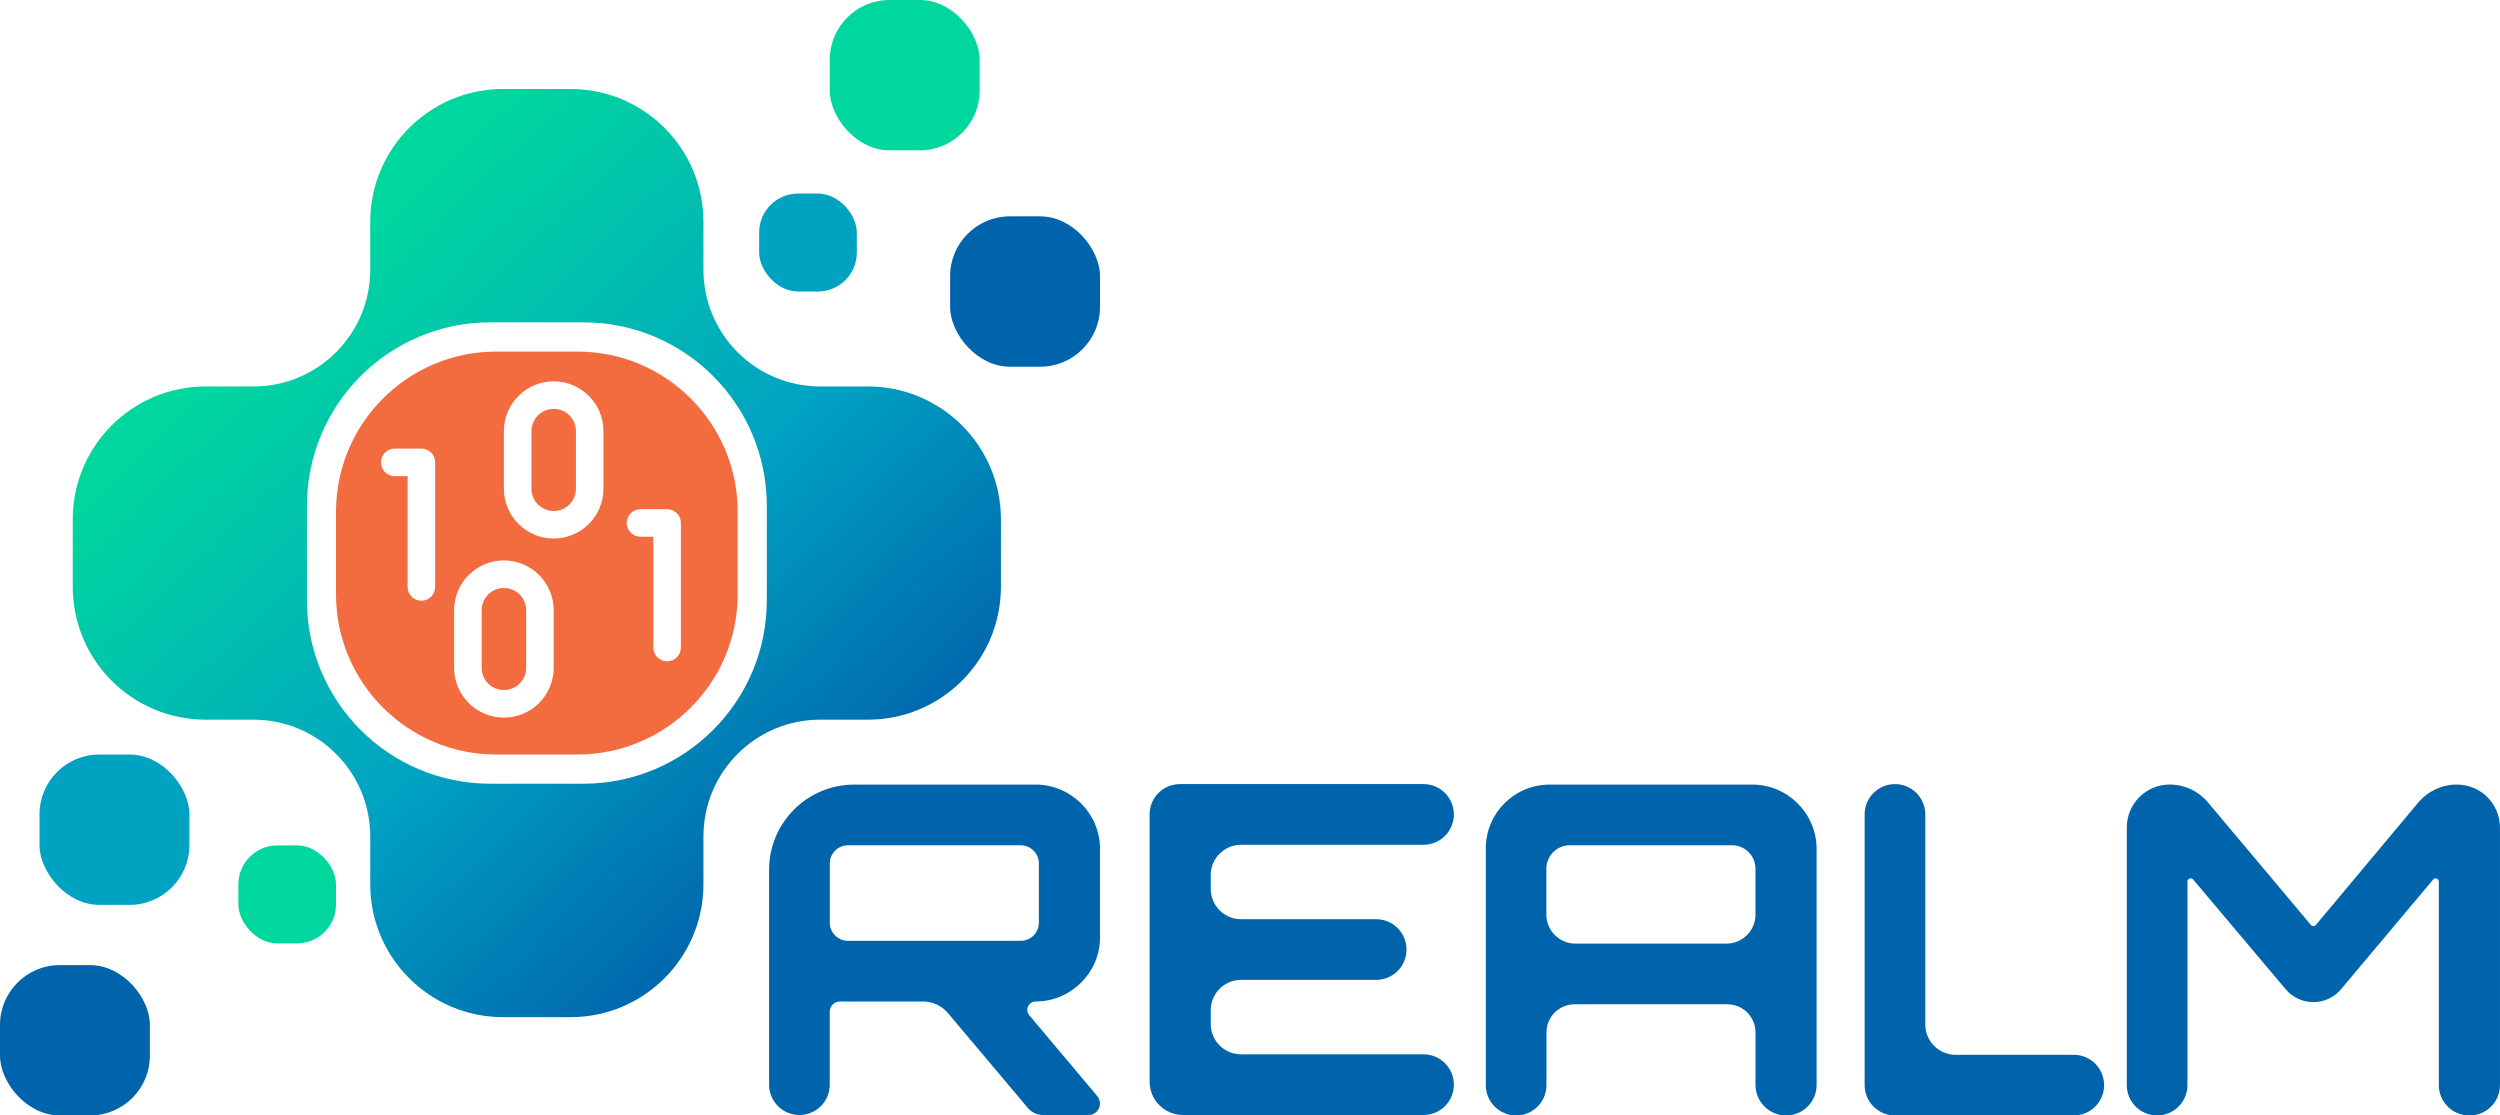
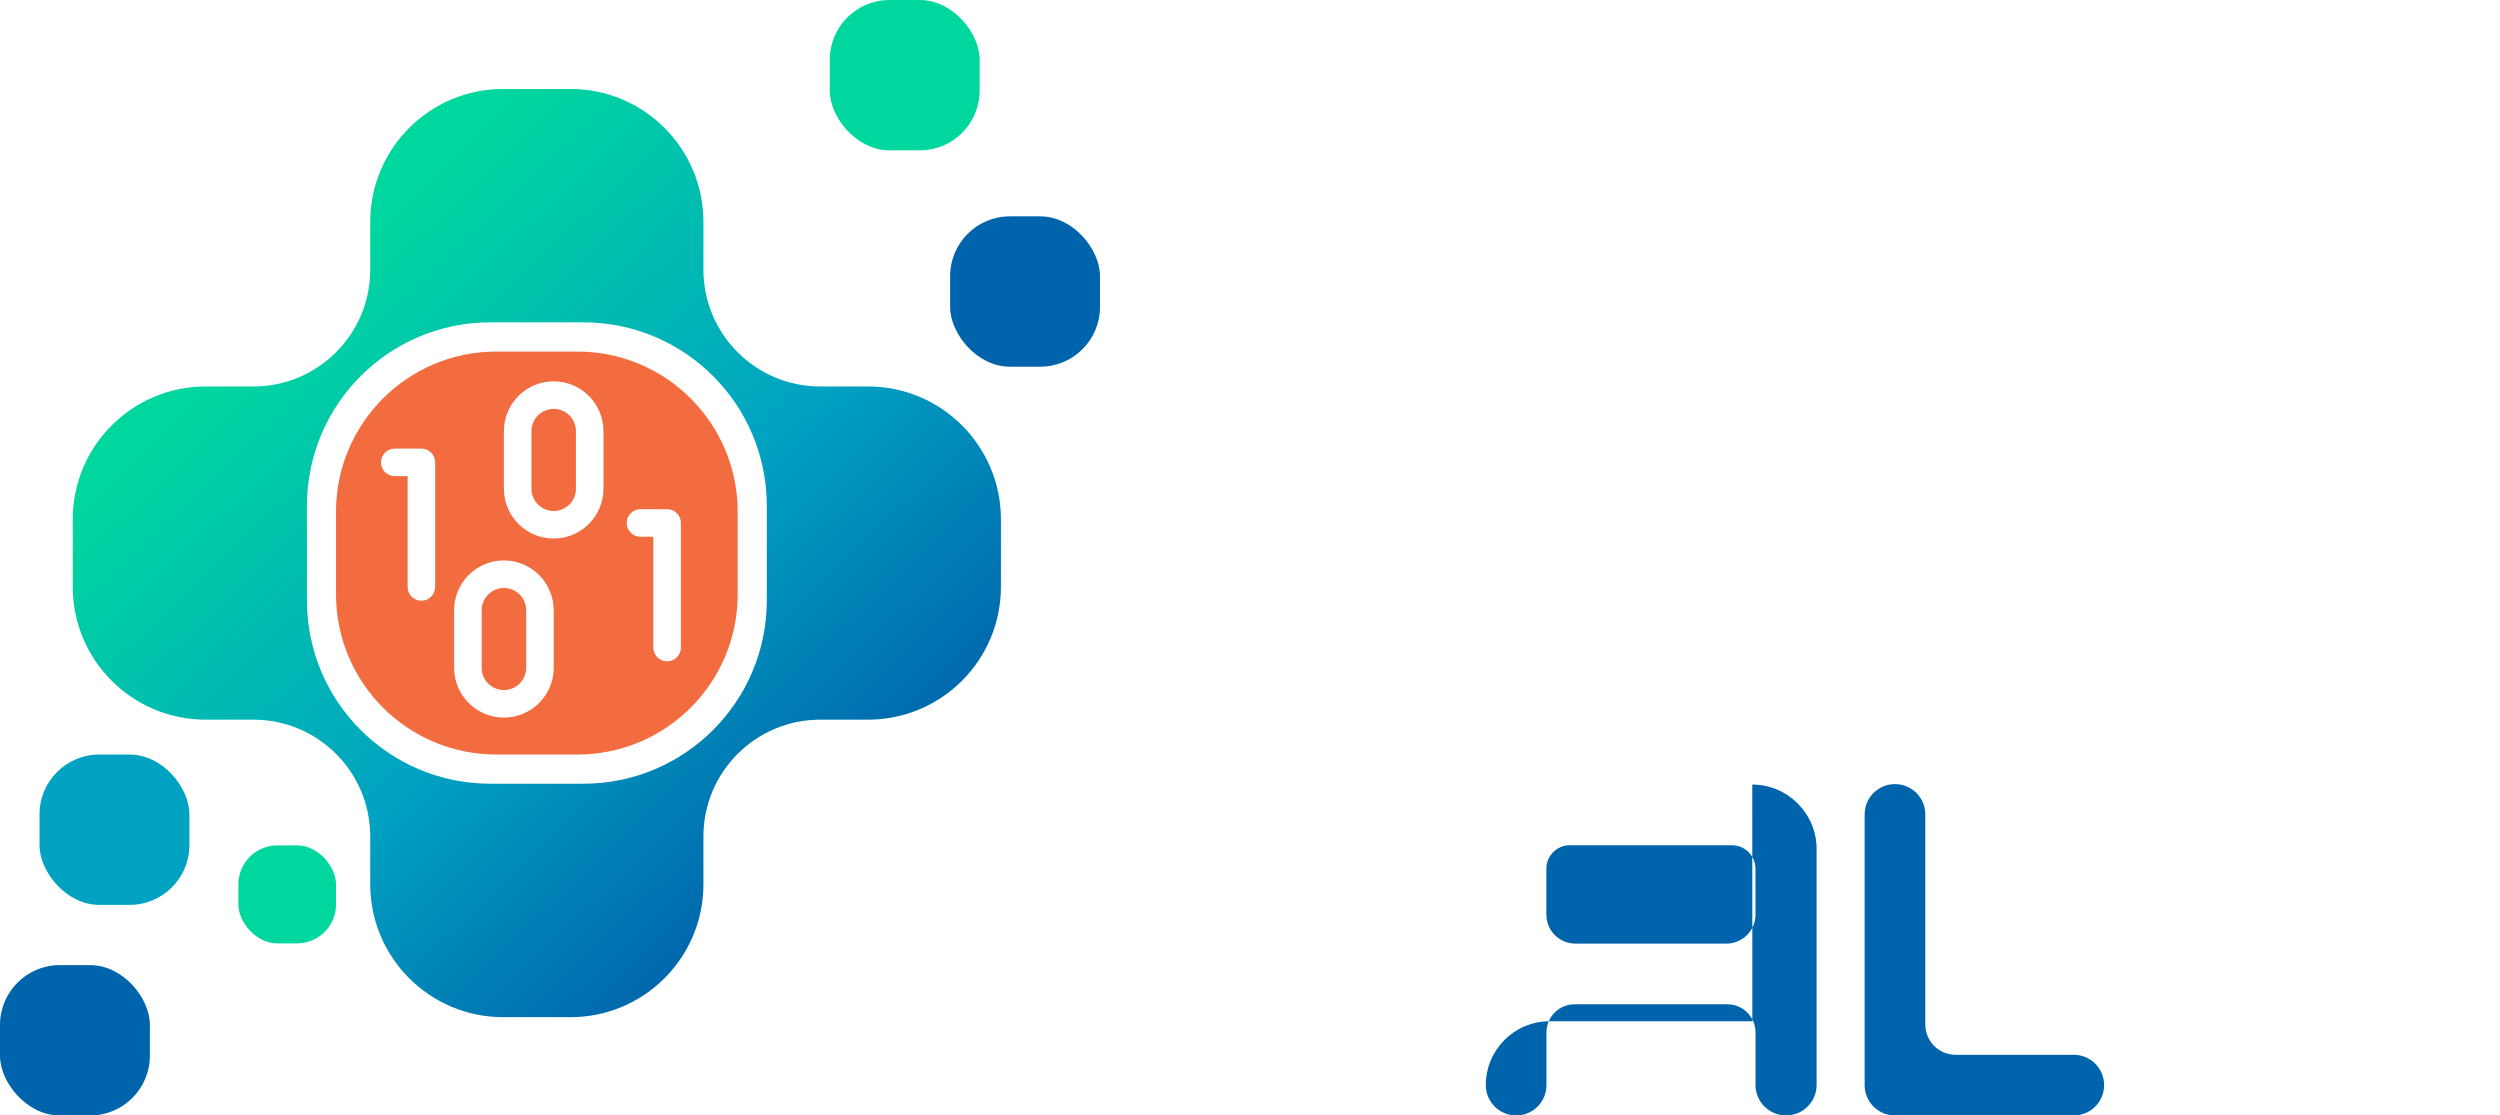
<svg xmlns="http://www.w3.org/2000/svg" id="Ebene_2" viewBox="0 0 702.2 313.31">
  <defs>
    <style>.cls-1{fill:#0064ac;}.cls-2{fill:#00d79f;}.cls-3{fill:#00a2c2;}.cls-4{fill:#f26c40;}.cls-5{fill:url(#Unbenannter_Verlauf_11);}</style>
    <linearGradient id="Unbenannter_Verlauf_11" x1="66.3" y1="66.18" x2="241.32" y2="250.87" gradientUnits="userSpaceOnUse">
      <stop offset=".09" stop-color="#00d79f" />
      <stop offset=".57" stop-color="#00a2c2" />
      <stop offset=".94" stop-color="#0064ac" />
    </linearGradient>
  </defs>
  <g id="Ebene_1-2">
    <g>
      <path class="cls-5" d="m243.81,108.55h-13.43c-18.11,0-32.8-14.68-32.8-32.8v-13.43c0-20.61-16.71-37.33-37.33-37.33h-18.93c-20.61,0-37.33,16.71-37.33,37.33v13.43c0,18.11-14.68,32.8-32.8,32.8h-13.43c-20.61,0-37.33,16.71-37.33,37.33v18.93c0,20.61,16.71,37.33,37.33,37.33h13.43c18.11,0,32.8,14.68,32.8,32.8v13.43c0,20.61,16.71,37.33,37.33,37.33h18.93c20.61,0,37.33-16.71,37.33-37.33v-13.43c0-18.11,14.68-32.8,32.8-32.8h13.43c20.61,0,37.33-16.71,37.33-37.33v-18.93c0-20.61-16.71-37.33-37.33-37.33Zm-28.43,60.06c0,28.46-23.07,51.52-51.52,51.52h-26.13c-28.46,0-51.52-23.07-51.52-51.52v-26.54c0-28.46,23.07-51.53,51.52-51.53h26.13c28.46,0,51.52,23.07,51.52,51.53v26.54Z" />
      <g>
-         <path class="cls-1" d="m492.18,220.37c9.94,0,18.07,8.13,18.07,18.07v66.29c0,4.74-3.84,8.58-8.58,8.58h0c-4.74,0-8.58-3.84-8.58-8.58v-14.74c0-4.37-3.54-7.91-7.91-7.91h-42.9c-4.37,0-7.91,3.54-7.91,7.91v14.8c0,4.71-3.81,8.52-8.52,8.52h0c-4.71,0-8.52-3.81-8.52-8.52v-66.48c0-9.91,8.03-17.94,17.94-17.94h56.93Zm.9,36.52v-12.88c0-3.64-2.95-6.6-6.6-6.6h-45.54c-3.64,0-6.6,2.95-6.6,6.6v12.88c0,4.5,3.65,8.15,8.15,8.15h42.44c4.5,0,8.15-3.65,8.15-8.15Z" />
-         <path class="cls-1" d="m308.97,263.36c0,9.81-8.13,17.94-18.07,17.94h0c-1.99,0-3.08,2.33-1.8,3.85l19.11,22.74c.49.58.75,1.31.75,2.07h0c0,1.78-1.44,3.22-3.22,3.22h-12.77c-1.65,0-3.22-.73-4.28-1.99l-22.44-26.65c-1.73-2.05-4.28-3.24-6.97-3.24h-23.35c-1.59,0-2.87,1.29-2.87,2.87v20.49c0,4.71-3.81,8.52-8.52,8.52h0c-4.71,0-8.52-3.81-8.52-8.52v-60.35c0-13.22,10.72-23.94,23.94-23.94h50.93c9.94,0,18.07,8.13,18.07,17.94v25.04Zm-22.28.9c2.82,0,5.11-2.29,5.11-5.11v-16.62c0-2.82-2.29-5.11-5.11-5.11h-48.51c-2.82,0-5.11,2.29-5.11,5.11v16.62c0,2.82,2.29,5.11,5.11,5.11h48.51Z" />
-         <path class="cls-1" d="m399.84,237.28h-51.25c-4.71,0-8.52,3.81-8.52,8.52v3.87c0,4.71,3.81,8.52,8.52,8.52h37.95c4.71,0,8.52,3.81,8.52,8.52h0c0,4.71-3.81,8.52-8.52,8.52h-37.95c-4.71,0-8.52,3.81-8.52,8.52v3.87c0,4.71,3.81,8.52,8.52,8.52h51.25c4.71,0,8.52,3.81,8.52,8.52h0c0,4.71-3.81,8.52-8.52,8.52h-67.55c-5.19,0-9.39-4.2-9.39-9.39v-75.03c0-4.71,3.81-8.52,8.52-8.52h68.42c4.71,0,8.52,3.81,8.52,8.52h0c0,4.71-3.81,8.52-8.52,8.52Z" />
+         <path class="cls-1" d="m492.18,220.37c9.94,0,18.07,8.13,18.07,18.07v66.29c0,4.74-3.84,8.58-8.58,8.58h0c-4.74,0-8.58-3.84-8.58-8.58v-14.74c0-4.37-3.54-7.91-7.91-7.91h-42.9c-4.37,0-7.91,3.54-7.91,7.91v14.8c0,4.71-3.81,8.52-8.52,8.52h0c-4.71,0-8.52-3.81-8.52-8.52c0-9.91,8.03-17.94,17.94-17.94h56.93Zm.9,36.52v-12.88c0-3.64-2.95-6.6-6.6-6.6h-45.54c-3.64,0-6.6,2.95-6.6,6.6v12.88c0,4.5,3.65,8.15,8.15,8.15h42.44c4.5,0,8.15-3.65,8.15-8.15Z" />
        <path class="cls-1" d="m532.26,220.24h0c4.71,0,8.52,3.81,8.52,8.52v58.99c0,4.71,3.81,8.52,8.52,8.52h33.18c4.71,0,8.52,3.81,8.52,8.52h0c0,4.71-3.81,8.52-8.52,8.52h-50.22c-4.71,0-8.52-3.81-8.52-8.52v-76.03c0-4.71,3.81-8.52,8.52-8.52Z" />
-         <path class="cls-1" d="m690.12,220.37h0c6.67,0,12.07,5.4,12.07,12.07v72.35c0,4.71-3.81,8.52-8.52,8.52h-.13c-4.71,0-8.52-3.81-8.52-8.52v-57.17c0-.84-1.05-1.22-1.59-.58l-25.87,30.8c-4.06,4.84-11.5,4.84-15.57.01l-25.99-30.83c-.54-.64-1.59-.26-1.59.58v57.18c0,4.71-3.81,8.52-8.52,8.52h0c-4.71,0-8.52-3.81-8.52-8.52v-72.35c0-6.67,5.4-12.07,12.07-12.07h0c4.13,0,8.05,1.83,10.71,4.99l28.94,34.46c.36.43,1.02.43,1.38,0l28.74-34.36c2.7-3.23,6.69-5.09,10.9-5.09Z" />
      </g>
      <g>
        <path class="cls-4" d="m141.54,165.15c-3.45,0-6.25,2.8-6.25,6.25v16.18c0,3.45,2.8,6.25,6.25,6.25s6.25-2.8,6.25-6.25v-16.18c0-3.45-2.8-6.25-6.25-6.25Z" />
        <path class="cls-4" d="m155.52,114.85c-3.45,0-6.25,2.8-6.25,6.25v16.18c0,3.45,2.8,6.25,6.25,6.25s6.25-2.8,6.25-6.25v-16.18c0-3.45-2.8-6.25-6.25-6.25Z" />
        <path class="cls-4" d="m162.2,98.75h-22.82c-24.85,0-45,20.15-45,45v23.18c0,24.85,20.15,45,45,45h22.82c24.85,0,45-20.15,45-45v-23.18c0-24.85-20.15-45-45-45Zm-39.97,66.11c0,2.14-1.73,3.87-3.87,3.87s-3.87-1.73-3.87-3.87v-31.12h-3.61c-2.14,0-3.87-1.73-3.87-3.87s1.73-3.87,3.87-3.87h7.48c2.14,0,3.87,1.73,3.87,3.87v34.99Zm33.29,22.72c0,7.71-6.27,13.98-13.99,13.98s-13.98-6.27-13.98-13.98v-16.18c0-7.71,6.27-13.99,13.98-13.99s13.99,6.27,13.99,13.99v16.18Zm13.98-50.3c0,7.71-6.27,13.98-13.99,13.98s-13.98-6.27-13.98-13.98v-16.18c0-7.71,6.27-13.99,13.98-13.99s13.99,6.27,13.99,13.99v16.18Zm21.75,44.6c0,2.14-1.73,3.87-3.87,3.87s-3.87-1.73-3.87-3.87v-31.12h-3.61c-2.14,0-3.87-1.73-3.87-3.87s1.73-3.87,3.87-3.87h7.48c2.14,0,3.87,1.73,3.87,3.87v34.99Z" />
      </g>
-       <rect class="cls-3" x="213.23" y="54.36" width="27.43" height="27.52" rx="10.94" ry="10.94" />
      <rect class="cls-2" x="233.06" y="0" width="42.1" height="42.23" rx="16.79" ry="16.79" />
      <rect class="cls-1" x="266.87" y="60.77" width="42.1" height="42.23" rx="16.79" ry="16.79" />
      <g>
        <rect class="cls-2" x="66.95" y="237.46" width="27.43" height="27.52" rx="10.94" ry="10.94" />
        <rect class="cls-1" x="0" y="271.08" width="42.1" height="42.23" rx="16.79" ry="16.79" />
        <rect class="cls-3" x="11.1" y="211.93" width="42.1" height="42.23" rx="16.79" ry="16.79" />
      </g>
    </g>
  </g>
</svg>